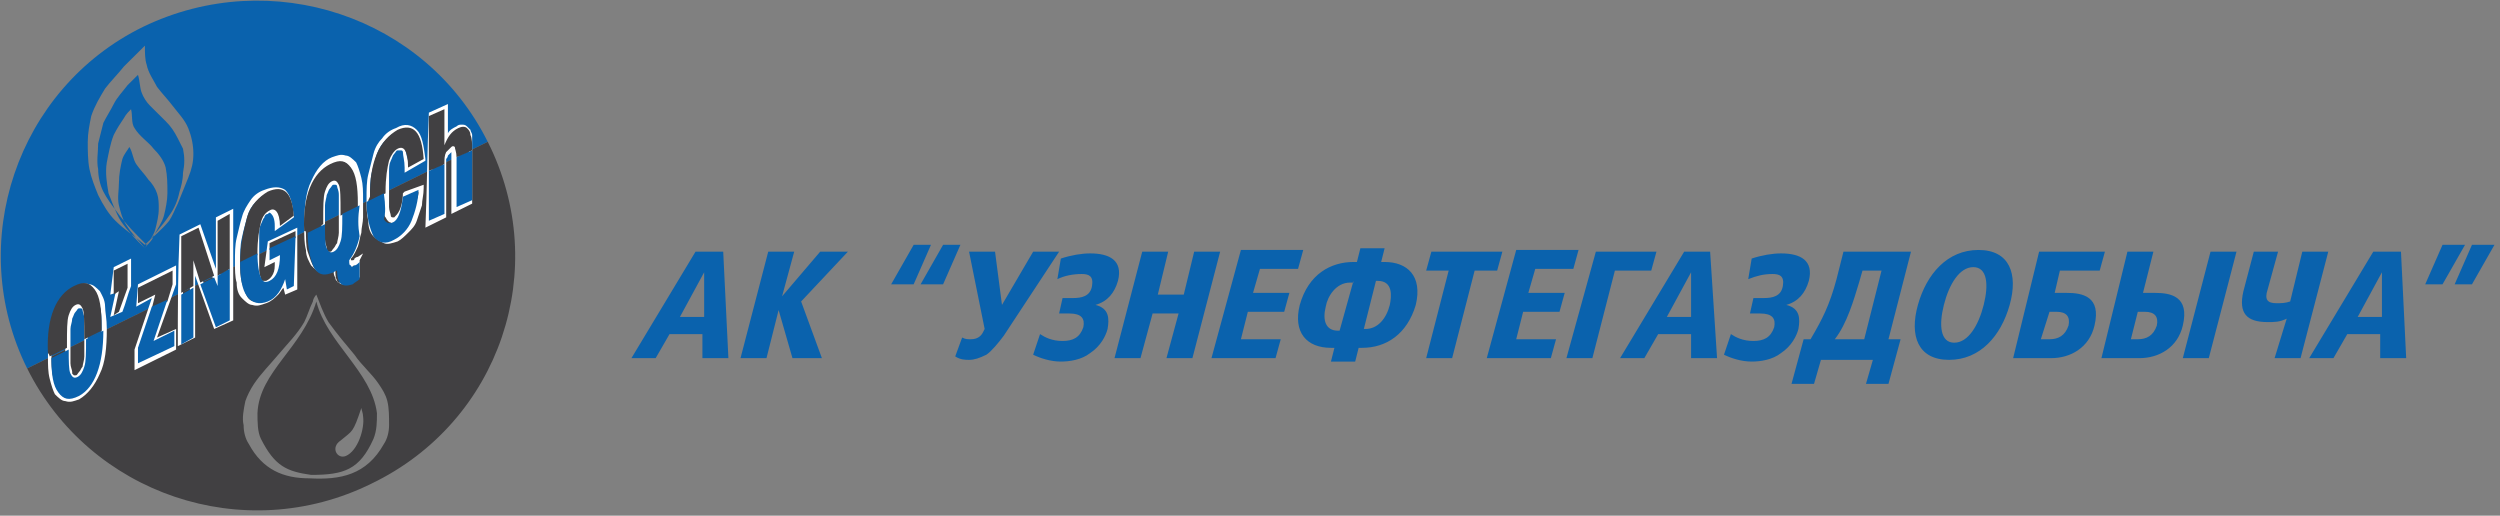
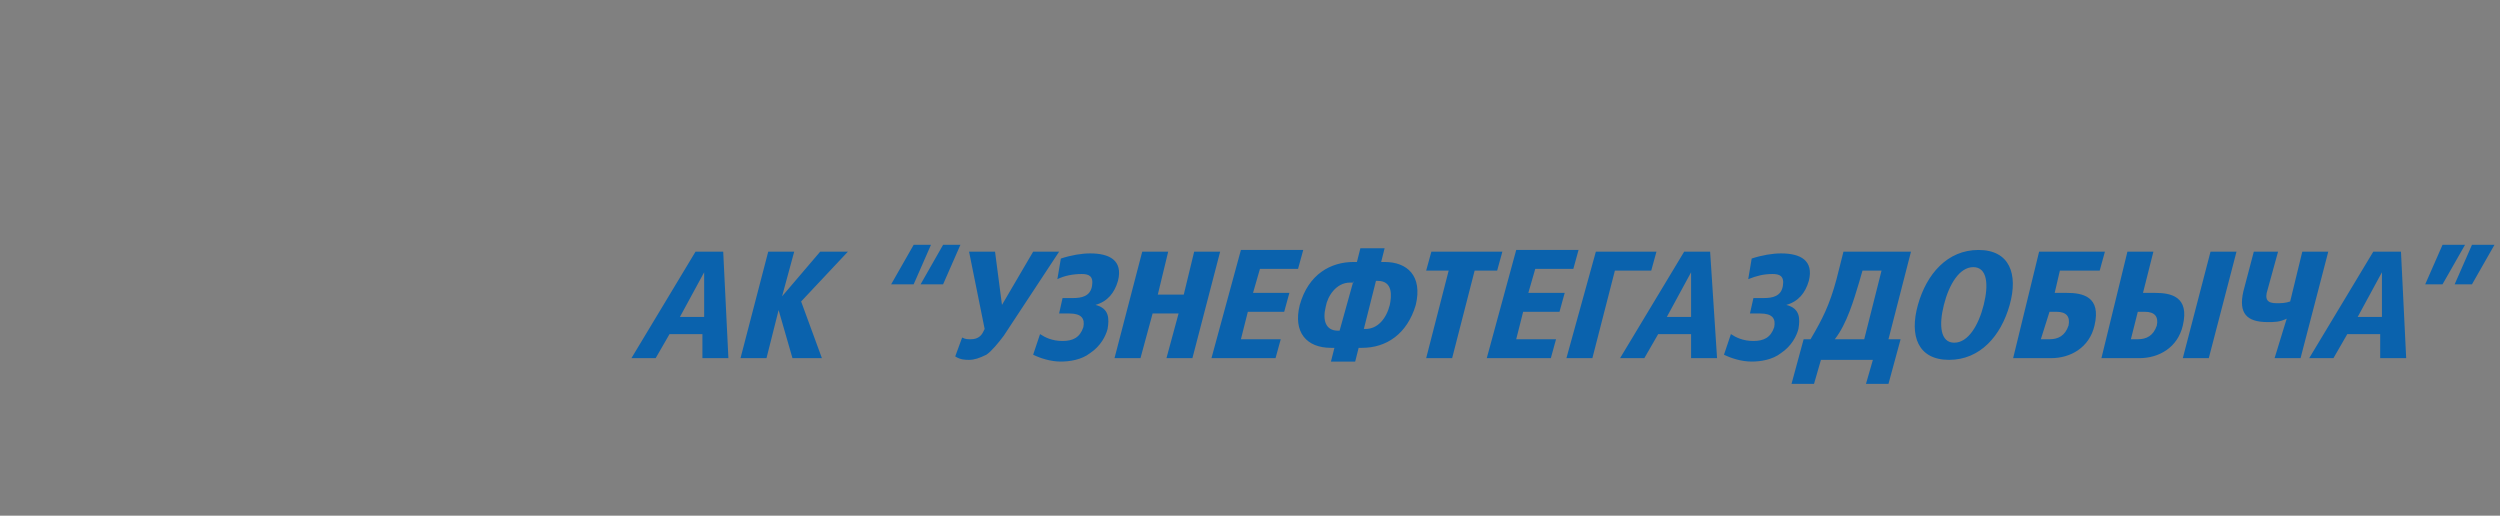
<svg xmlns="http://www.w3.org/2000/svg" width="223" height="46" viewBox="0 0 223 46" fill="none">
  <rect x="0" y="0" width="223" height="46" fill="#808080" stroke="none" />
-   <path fill-rule="evenodd" clip-rule="evenodd" d="M11.072 5.912C11.689 5.299 12.307 4.686 12.925 4.074C12.925 4.686 12.925 5.299 13.079 5.758C13.234 6.524 13.697 7.137 14.006 7.749C14.469 8.362 14.933 8.822 15.396 9.434C15.859 10.047 16.477 10.659 16.786 11.425C17.095 12.191 17.249 12.957 17.249 13.722C17.249 14.488 17.095 15.101 16.786 15.867C16.477 16.632 16.168 17.398 15.859 18.164C15.55 18.776 15.396 19.236 15.087 19.695C14.469 20.461 13.697 21.073 12.925 21.839C11.998 21.073 11.072 20.461 10.299 19.695C9.682 19.083 9.218 18.317 8.755 17.398C8.446 16.632 8.137 15.867 7.983 15.101C7.828 14.335 7.828 13.416 7.828 12.65C7.828 11.884 7.983 11.119 8.137 10.353C8.446 9.434 8.909 8.668 9.373 7.903C9.836 7.29 10.454 6.677 11.072 5.912ZM11.38 7.596C11.689 7.29 11.998 6.984 12.307 6.677C12.462 7.137 12.462 7.749 12.616 8.209C12.771 8.668 13.079 9.128 13.388 9.434C13.852 9.894 14.315 10.353 14.778 10.812C15.242 11.272 15.55 11.731 15.859 12.344C16.014 12.65 16.168 12.957 16.323 13.263C16.477 14.029 16.477 14.641 16.323 15.407C16.323 16.02 16.168 16.632 16.014 17.092C15.859 17.857 15.55 18.623 15.087 19.236C14.469 20.155 13.697 20.92 13.079 21.839C12.153 20.92 11.226 20.002 10.454 18.93C9.99 18.317 9.527 17.704 9.218 17.092C8.909 16.479 8.755 15.713 8.755 15.101C8.6 14.335 8.755 13.569 8.755 12.803C8.909 12.191 9.064 11.578 9.218 10.966C9.527 10.353 9.836 9.894 10.145 9.281C10.454 8.668 10.917 8.209 11.38 7.596ZM10.917 14.182C11.072 13.722 11.38 13.416 11.535 13.11C11.844 13.569 11.844 14.182 12.153 14.641C12.462 15.101 12.925 15.56 13.234 16.02C13.543 16.326 13.852 16.785 14.006 17.245C14.161 17.704 14.161 18.164 14.161 18.623C14.161 19.236 14.006 19.848 13.852 20.461C13.697 21.074 13.234 21.533 12.925 22.146C12.307 21.38 11.689 20.767 11.226 20.002C10.917 19.542 10.763 18.929 10.608 18.317C10.454 17.704 10.608 16.939 10.608 16.326C10.608 15.56 10.763 14.794 10.917 14.182ZM11.072 10.506C11.226 10.2 11.535 9.894 11.689 9.74C11.844 10.353 11.689 10.966 11.998 11.425C12.462 12.191 13.234 12.65 13.697 13.263C14.161 13.722 14.624 14.335 14.778 14.947C14.933 15.713 14.933 16.479 14.933 17.245C14.933 17.857 14.778 18.623 14.624 19.236C14.469 19.848 14.006 20.461 13.697 21.073C13.543 21.533 13.079 21.839 12.925 22.146C12.153 21.38 11.38 20.614 10.763 19.695C10.299 18.93 9.99 18.011 9.682 17.245C9.527 16.326 9.373 15.407 9.527 14.488C9.682 13.722 9.836 12.803 10.145 12.038C10.454 11.425 10.763 10.966 11.072 10.506ZM43.505 12.65L2.423 32.866C-3.137 21.686 1.496 7.903 12.771 2.389C24.199 -3.124 37.945 1.47 43.505 12.65Z" fill="#0A62AD" />
-   <path fill-rule="evenodd" clip-rule="evenodd" d="M28.218 26.893C26.983 31.028 23.122 33.172 22.967 36.847C22.967 37.613 22.967 38.532 23.276 39.145C24.511 41.595 25.593 42.055 27.755 42.361C30.689 42.361 32.079 41.901 33.315 39.145C33.624 38.379 33.624 37.613 33.624 36.847C33.16 33.172 29.145 30.568 28.218 26.893ZM32.388 37.154C32.388 36.847 32.234 36.541 32.234 36.388C31.462 38.685 31.462 38.379 30.38 39.298C29.454 39.911 30.072 40.983 30.844 40.676C31.925 40.217 32.543 38.226 32.388 37.154ZM27.909 26.893C27.6 27.505 27.446 28.118 27.137 28.73C26.519 29.802 25.593 30.721 24.82 31.64C24.048 32.559 23.276 33.325 22.658 34.244C22.349 34.703 22.04 35.316 21.886 35.776C21.731 36.541 21.577 37.307 21.731 37.919C21.731 38.532 21.886 39.145 22.195 39.604C23.43 41.902 25.284 42.667 27.6 42.667C30.38 42.821 32.697 42.361 34.242 39.604C34.55 39.145 34.705 38.532 34.705 37.919C34.705 37.154 34.705 36.388 34.55 35.776C34.396 35.163 34.087 34.703 33.778 34.244C33.16 33.325 32.234 32.559 31.616 31.64C30.844 30.721 30.072 29.802 29.299 28.73C28.836 27.965 28.527 27.046 28.218 26.28C28.064 26.433 27.909 26.739 27.909 26.893ZM43.508 12.649L2.426 32.865C7.986 44.046 21.732 48.793 33.16 43.127C44.589 37.613 49.223 23.983 43.508 12.649Z" fill="#414042" />
-   <path fill-rule="evenodd" clip-rule="evenodd" d="M39.954 12.957L39.8 13.263C39.8 13.263 39.8 13.263 39.8 13.11C39.954 12.957 39.954 12.957 40.109 12.957C40.263 12.957 40.418 12.804 40.418 12.804C40.572 12.804 40.726 12.957 40.726 13.11C40.726 13.263 40.727 13.263 40.881 13.416C40.881 13.569 40.881 13.723 40.881 14.029V18.164L41.807 17.704V13.416C41.807 13.11 41.807 12.804 41.807 12.65C41.807 12.344 41.807 12.191 41.807 12.038C41.807 11.885 41.808 11.732 41.653 11.732C41.653 11.579 41.499 11.579 41.499 11.579H41.344C41.19 11.579 41.19 11.579 41.035 11.732C40.726 11.885 40.572 12.038 40.418 12.191C40.109 12.344 39.954 12.65 39.954 12.957ZM39.491 10.047L38.564 10.507V19.389L39.491 18.93V14.641C39.491 14.488 39.491 14.335 39.491 14.182V10.047ZM38.255 10.047L39.954 9.281V11.885C40.109 11.579 40.417 11.425 40.726 11.272C40.881 11.119 41.035 11.119 41.19 11.119C41.344 11.119 41.499 11.119 41.653 11.272C41.808 11.425 41.808 11.425 41.962 11.579C41.962 11.732 42.117 11.885 42.117 12.038C42.117 12.191 42.117 12.344 42.117 12.65C42.117 12.957 42.117 13.11 42.117 13.569V18.164L40.263 19.083V14.182C40.263 14.029 40.263 13.723 40.263 13.723C40.263 13.569 40.263 13.569 40.263 13.569L40.109 13.723L39.954 13.876C39.954 13.876 39.954 14.029 39.8 14.182C39.8 14.335 39.8 14.488 39.8 14.795V19.389L37.946 20.308C38.101 16.785 38.101 13.416 38.255 10.047ZM37.329 17.092L36.556 17.398C36.556 18.011 36.402 18.47 36.248 18.93C36.093 19.389 35.784 19.695 35.475 19.849C35.321 20.002 35.012 20.002 34.858 19.849C34.703 19.849 34.549 19.695 34.394 19.389C34.24 19.236 34.24 18.93 34.24 18.47C34.24 18.011 34.24 17.551 34.24 16.939C34.24 16.326 34.24 15.713 34.24 15.254C34.24 14.795 34.394 14.335 34.394 14.182C34.549 13.876 34.549 13.723 34.703 13.416C34.858 13.263 35.012 13.11 35.166 12.957C35.321 12.957 35.475 12.804 35.475 12.804C35.63 12.804 35.784 12.804 35.784 12.957C35.939 12.957 35.939 13.11 36.093 13.263C36.248 13.569 36.248 13.876 36.402 14.335L37.329 13.876C37.329 12.804 37.02 12.038 36.711 11.732C36.402 11.425 35.939 11.425 35.475 11.732C35.012 11.885 34.703 12.191 34.394 12.497C34.085 12.804 33.776 13.263 33.622 13.723C33.468 14.182 33.313 14.795 33.159 15.407C33.004 16.02 33.004 16.785 33.004 17.551C33.004 18.317 33.004 18.93 33.159 19.389C33.313 19.849 33.468 20.308 33.622 20.614C33.776 20.921 34.085 21.074 34.24 21.074C34.549 21.074 34.858 21.074 35.166 20.921C35.475 20.767 35.784 20.614 35.939 20.308C36.248 20.002 36.402 19.695 36.556 19.236C36.711 18.776 36.865 18.47 37.02 18.011C37.174 17.858 37.329 17.551 37.329 17.092ZM36.093 17.092L37.792 16.479V16.785C37.792 17.398 37.638 17.858 37.638 18.317C37.483 18.776 37.329 19.236 37.174 19.695C37.02 20.155 36.711 20.461 36.402 20.767C36.093 21.074 35.784 21.38 35.475 21.533C35.012 21.686 34.549 21.839 34.24 21.686C33.931 21.533 33.622 21.38 33.313 21.074C33.004 20.767 32.85 20.308 32.85 19.695C32.695 19.083 32.695 18.47 32.695 17.704C32.695 16.939 32.695 16.173 32.85 15.56C33.004 14.948 33.159 14.335 33.313 13.723C33.468 13.11 33.776 12.65 34.085 12.344C34.394 11.885 34.858 11.579 35.321 11.425C36.093 10.966 36.711 11.119 37.174 11.579C37.638 12.038 37.792 12.957 37.946 14.182V14.335L36.093 15.407V14.948C36.093 14.335 35.939 13.876 35.939 13.569C35.939 13.569 35.939 13.416 35.784 13.416C35.784 13.416 35.784 13.416 35.63 13.416H35.475C35.321 13.416 35.321 13.569 35.166 13.723C35.012 13.876 35.012 14.029 34.858 14.335C34.703 14.642 34.703 14.948 34.703 15.407C34.703 15.867 34.703 16.479 34.703 17.092C34.703 17.704 34.703 18.164 34.703 18.47C34.703 18.776 34.858 19.083 34.858 19.236C34.858 19.389 35.012 19.389 35.012 19.389H35.166C35.321 19.236 35.475 19.083 35.63 18.776C35.784 18.47 35.939 17.858 35.939 17.245L36.093 17.092ZM30.688 17.245C30.688 17.704 30.688 18.164 30.688 18.776C30.688 19.389 30.688 20.002 30.688 20.461C30.688 20.921 30.533 21.227 30.533 21.533C30.379 21.839 30.379 21.992 30.224 22.146C30.07 22.299 29.915 22.452 29.761 22.605C29.761 22.605 29.761 22.605 29.606 22.605C29.452 22.605 29.297 22.605 29.143 22.605C28.989 22.605 28.834 22.452 28.834 22.299V22.146C28.834 21.992 28.68 21.686 28.68 21.227C28.68 20.767 28.68 20.308 28.68 19.695C28.68 19.083 28.68 18.47 28.68 18.011C28.68 17.551 28.834 17.245 28.834 16.939C28.834 16.632 28.989 16.479 29.143 16.326C29.297 16.173 29.452 16.02 29.606 15.867C29.761 15.713 30.07 15.713 30.224 15.867C30.379 15.867 30.533 16.173 30.688 16.326C30.533 16.479 30.688 16.785 30.688 17.245ZM30.224 18.93C30.224 18.317 30.224 17.858 30.224 17.398C30.224 16.939 30.07 16.786 30.07 16.632C30.07 16.479 29.915 16.479 29.915 16.479H29.761C29.606 16.479 29.606 16.632 29.452 16.785C29.297 16.939 29.297 17.092 29.143 17.398C29.143 17.551 28.989 18.011 28.989 18.317C28.989 18.776 28.989 19.236 28.989 19.849C28.989 20.461 28.989 20.921 28.989 21.38C28.989 21.686 29.143 21.992 29.143 22.146C29.143 22.146 29.143 22.146 29.143 22.299L29.297 22.452C29.297 22.452 29.297 22.452 29.452 22.452C29.606 22.452 29.606 22.299 29.761 22.146C29.915 21.992 29.915 21.839 30.07 21.686C30.07 21.533 30.224 21.074 30.224 20.767C30.224 20.002 30.224 19.542 30.224 18.93ZM31.614 24.596V23.677C31.614 23.677 31.46 23.677 31.46 23.83C31.305 23.83 31.305 23.983 31.151 23.983C30.996 23.983 30.996 23.983 30.842 23.83C30.688 23.83 30.688 23.677 30.688 23.524C30.688 23.371 30.688 23.371 30.688 23.064C30.842 22.758 31.151 22.452 31.305 22.146C31.46 21.839 31.614 21.38 31.614 21.074C31.769 20.614 31.769 20.155 31.769 19.695C31.769 19.236 31.769 18.776 31.769 18.164C31.769 17.398 31.769 16.785 31.614 16.173C31.46 15.713 31.305 15.254 31.151 14.948C30.996 14.641 30.842 14.488 30.533 14.488C30.224 14.488 29.915 14.488 29.606 14.641C28.834 14.948 28.371 15.713 27.907 16.632C27.444 17.551 27.29 18.93 27.29 20.461C27.29 21.227 27.29 21.993 27.444 22.452C27.599 22.912 27.753 23.371 27.907 23.677C28.062 23.983 28.216 23.983 28.525 24.137C28.68 24.137 28.989 24.137 29.297 23.983H29.452L29.915 23.677V24.137C29.915 24.443 29.915 24.749 30.07 25.055C30.07 25.209 30.224 25.209 30.224 25.209H30.379C30.533 25.209 30.688 25.209 30.842 25.055C30.996 25.055 30.996 24.902 31.151 24.902C31.46 24.749 31.46 24.749 31.614 24.596ZM32.078 23.218V24.749H31.923C31.769 24.902 31.769 24.902 31.614 25.055C31.46 25.209 31.46 25.209 31.305 25.209C31.151 25.362 30.842 25.362 30.688 25.362C30.533 25.362 30.379 25.362 30.224 25.209C30.07 25.055 29.915 25.055 29.915 24.749C29.761 24.596 29.761 24.29 29.761 24.137C29.297 24.29 28.989 24.443 28.68 24.29C28.371 24.29 28.062 23.983 27.753 23.677C27.599 23.371 27.29 22.911 27.29 22.299C27.135 21.686 27.135 21.074 27.135 20.155C27.135 18.47 27.29 17.092 27.753 16.173C28.216 15.101 28.834 14.335 29.606 14.029C30.07 13.876 30.379 13.723 30.842 13.876C31.151 13.876 31.46 14.182 31.769 14.488C31.923 14.795 32.078 15.254 32.232 15.867C32.386 16.479 32.386 17.092 32.386 17.858C32.386 18.47 32.386 18.93 32.386 19.389C32.386 19.849 32.232 20.308 32.232 20.767C32.078 21.227 32.078 21.533 31.923 21.993C31.769 22.299 31.614 22.758 31.305 23.064C31.305 23.218 31.305 23.218 31.305 23.218C31.305 23.218 31.305 23.218 31.46 23.218C31.46 23.218 31.614 23.218 31.614 23.064C31.614 23.064 31.769 22.911 31.923 22.911L32.386 22.605L32.078 23.218ZM26.054 20.921L24.201 21.839V22.911L25.128 22.452V22.758C25.128 23.371 24.973 23.983 24.819 24.29C24.664 24.749 24.355 25.055 24.046 25.209C23.737 25.362 23.583 25.362 23.429 25.362C23.274 25.362 23.12 25.209 22.965 24.902C22.811 24.749 22.811 24.443 22.656 23.983C22.656 23.677 22.656 23.065 22.656 22.605C22.656 21.992 22.656 21.38 22.656 20.921C22.656 20.461 22.811 20.002 22.965 19.695C23.12 19.389 23.12 19.083 23.274 18.93C23.429 18.776 23.583 18.623 23.738 18.47C24.201 18.317 24.51 18.317 24.664 18.776C24.819 18.93 24.973 19.236 24.973 19.695L25.9 19.083C25.745 18.164 25.591 17.551 25.282 17.245C24.973 16.939 24.51 16.939 23.892 17.245C23.429 17.398 23.12 17.704 22.811 18.011C22.502 18.317 22.193 18.776 22.039 19.389C21.884 20.002 21.73 20.461 21.575 21.227C21.421 21.839 21.421 22.605 21.421 23.371C21.421 24.137 21.421 24.596 21.575 25.209C21.73 25.668 21.884 26.128 22.039 26.434C22.193 26.74 22.502 26.893 22.656 26.893C22.965 26.893 23.12 26.893 23.583 26.74C23.892 26.587 24.201 26.281 24.51 25.974C24.819 25.668 24.973 25.209 25.128 24.749L25.436 23.983L25.745 25.515L25.9 25.362L26.054 20.921ZM23.892 21.533L26.517 20.308V25.821L25.436 26.281L25.282 25.668C25.128 25.821 24.973 26.128 24.819 26.281C24.51 26.587 24.201 26.893 23.738 27.046C23.274 27.2 22.965 27.353 22.502 27.2C22.193 27.2 21.884 26.893 21.575 26.587C21.266 26.281 21.112 25.821 21.112 25.209C20.957 24.749 20.957 23.983 20.957 23.371C20.957 22.605 20.957 21.839 21.112 21.227C21.266 20.614 21.421 19.849 21.575 19.389C21.73 18.776 22.039 18.317 22.348 17.858C22.656 17.398 23.12 17.092 23.583 16.939C24.355 16.632 24.973 16.632 25.436 16.939C25.9 17.398 26.054 18.011 26.209 19.236V19.389L24.51 20.614V20.155C24.51 19.542 24.355 19.236 24.201 19.083C24.046 18.93 24.046 18.93 23.892 19.083C23.738 19.083 23.583 19.236 23.583 19.389C23.429 19.542 23.429 19.695 23.274 20.002C23.12 20.308 23.12 20.614 23.12 21.074C23.12 21.533 23.12 21.993 23.12 22.758C23.12 23.371 23.12 23.83 23.12 24.137C23.12 24.443 23.274 24.749 23.274 24.902C23.274 25.055 23.429 25.055 23.429 25.055C23.429 25.055 23.583 25.055 23.738 25.055C24.046 24.902 24.201 24.749 24.355 24.443C24.51 24.137 24.51 23.83 24.51 23.371L23.583 23.83L23.892 21.533ZM17.56 20.767L16.324 21.38V30.262L16.942 29.956V21.839L19.413 28.731L20.34 28.272V19.389L19.722 19.695V26.893L17.56 20.767ZM16.015 20.921L17.869 20.002L19.259 23.983V19.389L20.803 18.623V28.578L19.104 29.344L17.405 24.596V30.109L15.861 30.875C15.861 27.659 15.861 24.443 16.015 20.921ZM15.088 24.443L12.463 25.668V26.587L14.316 25.668L12.309 31.181V32.1L15.088 30.722V29.803L13.081 30.875L15.088 25.209V24.443ZM12.309 25.362L15.706 23.677V25.362L14.007 30.109L15.706 29.344V31.181L12 33.019V31.181L13.544 26.587L12.154 27.353L12.309 25.362ZM11.227 23.83L10.455 24.137V25.668L11.073 25.362L10.61 27.2L11.227 25.362V23.83ZM10.146 23.83L11.691 23.064C11.691 23.83 11.691 24.749 11.691 25.515C11.382 26.281 11.227 27.046 10.918 27.812L9.837 28.272L10.301 26.128L9.837 26.281L10.146 23.83ZM7.83 28.425C7.83 28.884 7.83 29.344 7.83 29.956C7.83 30.569 7.83 31.181 7.83 31.641C7.83 32.1 7.675 32.407 7.675 32.713C7.521 33.019 7.521 33.172 7.366 33.325C7.212 33.479 7.057 33.632 6.903 33.785C6.903 33.785 6.903 33.785 6.748 33.785C6.594 33.785 6.44 33.785 6.285 33.785C6.131 33.785 5.976 33.632 5.976 33.479V33.325C5.976 33.172 5.822 32.866 5.822 32.407C5.822 31.947 5.822 31.488 5.822 30.875C5.822 30.262 5.822 29.65 5.822 29.191C5.822 28.731 5.976 28.425 5.976 28.119C5.976 27.812 6.131 27.659 6.285 27.506C6.44 27.353 6.594 27.2 6.748 27.046C6.903 26.893 7.212 26.893 7.366 27.046C7.521 27.2 7.675 27.353 7.83 27.506C7.83 27.659 7.83 27.965 7.83 28.425ZM7.521 29.956C7.521 29.344 7.521 28.884 7.521 28.425C7.521 28.118 7.366 27.812 7.366 27.659C7.366 27.506 7.212 27.506 7.212 27.506H7.057C6.903 27.506 6.903 27.659 6.748 27.812C6.594 27.965 6.594 28.118 6.44 28.425C6.44 28.731 6.285 29.037 6.285 29.344C6.285 29.803 6.285 30.262 6.285 30.875C6.285 31.488 6.285 31.947 6.285 32.407C6.285 32.713 6.44 33.019 6.44 33.172C6.44 33.172 6.44 33.172 6.44 33.325L6.594 33.479C6.594 33.479 6.594 33.479 6.748 33.479C6.903 33.479 6.903 33.325 7.057 33.172C7.212 33.019 7.212 32.866 7.366 32.713C7.366 32.56 7.521 32.1 7.521 31.794C7.521 31.181 7.521 30.722 7.521 29.956ZM8.447 33.172C8.911 32.254 9.065 30.875 9.065 29.344C9.065 28.578 9.065 27.812 8.911 27.353C8.756 26.893 8.602 26.434 8.447 26.128C8.293 25.821 8.138 25.668 7.83 25.668C7.521 25.668 7.366 25.668 6.903 25.821C6.131 26.128 5.667 26.893 5.204 27.812C4.895 28.731 4.586 30.109 4.586 31.641C4.586 32.407 4.586 33.019 4.741 33.632C4.895 34.091 5.05 34.551 5.204 34.857C5.358 35.163 5.513 35.316 5.822 35.316C6.131 35.316 6.44 35.316 6.748 35.163C7.521 34.704 7.984 34.091 8.447 33.172ZM9.528 29.344C9.528 31.028 9.374 32.407 8.911 33.325C8.447 34.398 7.83 35.163 7.057 35.623C6.594 35.776 6.285 35.929 5.822 35.776C5.513 35.776 5.204 35.47 4.895 35.163C4.741 34.857 4.586 34.398 4.432 33.785C4.277 33.172 4.277 32.56 4.277 31.794C4.277 30.109 4.432 28.731 4.895 27.812C5.358 26.74 5.976 25.974 6.748 25.515C7.212 25.362 7.521 25.209 7.984 25.362C8.293 25.362 8.602 25.668 8.911 25.974C9.065 26.281 9.374 26.74 9.374 27.353C9.374 27.812 9.528 28.425 9.528 29.344Z" fill="white" />
-   <path fill-rule="evenodd" clip-rule="evenodd" d="M10.143 24.136L11.379 23.524V25.668L10.607 27.812L10.143 28.118L10.607 25.974L10.143 26.28V24.136ZM38.252 15.254L39.642 14.641C39.642 14.181 39.642 13.875 39.797 13.569C39.951 13.416 40.106 13.263 40.26 13.11C40.415 12.956 40.569 13.11 40.569 13.11C40.569 13.263 40.724 13.569 40.724 14.028L42.114 13.416C42.114 12.803 42.114 12.344 41.959 12.037C41.959 11.731 41.805 11.578 41.65 11.425C41.496 11.272 41.187 11.272 40.878 11.425C40.26 11.731 39.951 12.191 39.642 12.956V9.74L38.252 10.353V15.254ZM32.847 18.01L34.391 17.245V17.091C34.391 15.866 34.546 14.947 34.7 14.335C34.855 13.875 35.164 13.416 35.472 13.263C36.09 12.956 36.399 13.569 36.399 14.947L37.789 14.181C37.635 11.731 36.862 10.965 35.472 11.578C34.7 12.037 34.083 12.65 33.619 13.722C33.156 14.794 33.001 16.019 33.001 17.551C32.847 17.857 32.847 17.857 32.847 18.01ZM27.287 20.767L28.831 20.001V19.695C28.831 18.47 28.831 17.551 28.986 17.091C29.14 16.632 29.295 16.326 29.604 16.172C29.912 16.019 30.067 16.172 30.221 16.479C30.376 16.785 30.376 17.704 30.376 18.929V19.235L31.92 18.47C31.92 18.317 31.92 18.317 31.92 18.163C31.92 16.632 31.766 15.56 31.302 14.947C30.839 14.335 30.376 14.181 29.449 14.641C27.905 15.407 26.978 17.398 27.132 20.614C27.287 20.614 27.287 20.614 27.287 20.767ZM24.044 22.299L26.36 21.227V20.614L24.044 21.686V22.299ZM21.418 23.524L22.962 22.758V22.605C22.962 21.38 23.117 20.461 23.271 19.848C23.426 19.235 23.735 18.929 24.044 18.776C24.507 18.47 24.97 18.929 24.97 20.154L26.206 19.235C26.051 17.091 25.279 16.479 23.889 17.091C23.117 17.551 22.345 18.317 22.036 19.389C21.727 20.614 21.418 21.839 21.418 23.524ZM19.41 24.596L20.491 23.983V19.082L19.41 19.695V24.596ZM16.167 26.127L17.248 25.515V23.218L17.866 25.208L19.101 24.596L17.711 20.308L16.167 21.073V26.127ZM13.541 27.506L14.931 26.893L15.395 25.361V24.136L12.306 25.668V27.046L13.85 26.28L13.541 27.506ZM4.429 31.794L5.973 31.028C5.973 30.875 5.973 30.875 5.973 30.722C5.973 29.497 5.973 28.578 6.128 28.118C6.282 27.659 6.437 27.352 6.746 27.199C7.055 27.046 7.209 27.199 7.363 27.506C7.518 27.812 7.518 28.731 7.518 29.956V30.262L9.062 29.497C9.062 29.343 9.062 29.343 9.062 29.19C9.062 27.506 8.908 26.434 8.445 25.821C7.981 25.208 7.518 25.055 6.591 25.515C5.047 26.28 4.12 28.271 4.275 31.488C4.429 31.641 4.429 31.794 4.429 31.794Z" fill="#414042" />
-   <path fill-rule="evenodd" clip-rule="evenodd" d="M9.219 29.495L7.675 30.261C7.675 31.486 7.675 32.252 7.52 32.711C7.366 33.17 7.212 33.477 6.903 33.63C6.594 33.783 6.439 33.63 6.285 33.324C6.13 33.017 6.13 32.252 6.13 31.18L4.586 31.945C4.586 33.477 4.74 34.396 5.204 35.008C5.667 35.621 6.13 35.774 7.057 35.315C8.447 34.549 9.219 32.558 9.219 29.495ZM14.934 26.738L13.544 27.351L12.308 31.026V32.405L15.552 30.873V29.495L13.698 30.414L14.934 26.738ZM17.25 25.666L16.169 26.279V30.72L17.25 30.108V25.666ZM20.494 23.982L19.413 24.594V25.513L19.104 24.747L17.868 25.36L19.258 29.189L20.494 28.576V23.982ZM26.363 21.072L24.046 22.144V23.216L24.973 22.756C24.973 23.982 24.664 24.747 24.046 25.053C23.737 25.207 23.428 25.207 23.274 24.747C23.119 24.441 22.965 23.675 22.965 22.603L21.421 23.369C21.421 24.747 21.575 25.819 22.038 26.432C22.502 27.044 23.119 27.198 23.892 26.891C24.664 26.585 25.127 25.819 25.436 24.9L25.59 25.819L26.208 25.513L26.363 21.072ZM32.077 18.315L30.533 19.081C30.533 20.306 30.533 21.072 30.378 21.531C30.224 21.991 30.069 22.297 29.761 22.45C29.452 22.603 29.297 22.45 29.143 22.144C28.988 21.837 28.988 21.072 28.988 20L27.444 20.765C27.444 22.297 27.753 23.369 28.062 23.982C28.525 24.594 28.988 24.594 29.761 24.288C29.761 24.288 29.915 24.135 30.069 24.135C30.069 25.36 30.533 25.666 31.459 25.36C31.614 25.207 31.923 25.053 32.077 24.9V23.369C31.923 23.522 31.768 23.675 31.614 23.675C31.459 23.828 31.305 23.828 31.305 23.675C31.151 23.675 31.151 23.522 31.151 23.216C31.614 22.603 31.923 21.837 32.077 21.072C31.923 20.153 31.923 19.387 32.077 18.315ZM34.239 17.243L32.695 18.009C32.695 19.387 33.004 20.459 33.313 21.072C33.776 21.684 34.394 21.837 35.166 21.378C35.784 21.072 36.402 20.459 36.711 19.693C37.019 18.927 37.328 17.855 37.328 16.936L35.938 17.549C35.784 18.927 35.475 19.693 35.012 19.846C34.703 20 34.394 19.846 34.239 19.54C34.394 19.081 34.394 18.315 34.239 17.243ZM39.645 14.639L38.255 15.252V19.693L39.645 19.081V14.639ZM42.116 13.414L40.726 14.027V18.468L42.116 17.855V13.414Z" fill="#0A62AD" />
  <path fill-rule="evenodd" clip-rule="evenodd" d="M218.955 25.36H220.5L222.507 21.838H220.5L218.955 25.36ZM216.329 25.36H217.874L219.882 21.838H217.874L216.329 25.36ZM83.043 21.838H81.499L79.491 25.36H81.499L83.043 21.838ZM85.669 21.838H84.124L82.117 25.36H84.124L85.669 21.838ZM212.468 28.27H210.306L212.468 24.288V28.27ZM214.167 22.451H211.696L205.982 31.946H208.144L209.379 29.802H212.314V31.946H214.631L214.167 22.451ZM202.893 31.946H205.209L207.681 22.451H205.364L204.283 26.892C203.819 27.045 203.511 27.045 203.047 27.045C202.275 27.045 201.966 26.739 202.275 25.82L203.202 22.451H201.039L200.113 25.973C199.649 27.964 200.422 28.73 202.275 28.73C202.893 28.73 203.356 28.73 203.974 28.424L202.893 31.946ZM190.692 27.811H191.309C192.236 27.811 192.545 28.27 192.39 29.036C192.082 29.955 191.464 30.261 190.692 30.261H190.074L190.692 27.811ZM187.448 31.946H190.846C192.545 31.946 194.244 31.027 194.707 29.036C195.325 26.433 193.626 26.126 192.236 26.126H191.155L192.082 22.451H189.765L187.448 31.946ZM194.707 31.946H197.024L199.495 22.451H197.178L194.707 31.946ZM182.815 27.811H183.433C184.359 27.811 184.668 28.27 184.514 29.036C184.205 29.955 183.587 30.261 182.815 30.261H182.043L182.815 27.811ZM179.572 31.946H182.969C184.668 31.946 186.367 31.027 186.83 29.036C187.448 26.433 185.749 26.126 184.359 26.126H183.278L183.742 24.135H187.294L187.757 22.451H181.888L179.572 31.946ZM173.394 27.198C173.857 25.36 174.784 23.829 176.019 23.829C177.255 23.829 177.409 25.36 176.946 27.198C176.483 29.036 175.556 30.568 174.32 30.568C173.085 30.568 172.93 29.036 173.394 27.198ZM171.077 27.198C170.305 29.955 171.077 32.099 173.857 32.099C176.637 32.099 178.49 29.955 179.263 27.198C180.035 24.442 179.263 22.297 176.483 22.297C173.703 22.297 171.849 24.442 171.077 27.198ZM167.834 24.135L166.289 30.261H163.664C164.745 28.883 165.363 26.739 165.826 25.207L166.135 24.135H167.834ZM160.884 30.261L159.803 34.243H161.81L162.428 32.099H167.062L166.444 34.243H168.451L169.533 30.261H168.451L170.459 22.451H164.436L163.818 24.901C163.2 27.198 162.583 28.424 161.501 30.261H160.884ZM156.096 27.964H157.023C158.104 27.964 158.413 28.424 158.258 29.189C157.949 30.108 157.331 30.415 156.405 30.415C155.478 30.415 154.86 30.108 154.397 29.802L153.779 31.64C154.397 31.946 155.324 32.252 156.25 32.252C157.023 32.252 158.104 32.099 158.876 31.487C159.803 30.874 160.266 29.955 160.42 29.343C160.575 28.424 160.575 27.505 159.339 27.198C160.42 26.892 161.038 26.126 161.347 25.054C161.81 23.216 160.575 22.604 158.876 22.604C158.104 22.604 157.177 22.757 156.25 23.063L155.941 24.901C156.714 24.595 157.331 24.442 158.104 24.442C158.721 24.442 159.185 24.595 159.03 25.514C158.876 26.433 158.104 26.586 157.331 26.586H156.405L156.096 27.964ZM150.845 28.27H148.682L150.845 24.288V28.27ZM152.544 22.451H150.227L144.512 31.946H146.675L147.91 29.802H150.845V31.946H153.161L152.544 22.451ZM139.725 31.946H142.041L144.049 24.135H147.292L147.756 22.451H142.35L139.725 31.946ZM132.62 31.946H138.335L138.798 30.261H135.246L135.864 27.811H139.107L139.57 26.126H136.327L136.945 23.982H140.342L140.806 22.297H135.246L132.62 31.946ZM127.215 31.946H129.531L131.539 24.135H133.547L134.01 22.451H127.678L127.215 24.135H129.222L127.215 31.946ZM120.728 25.054L119.492 29.496H119.338C118.257 29.496 117.948 28.577 118.257 27.352C118.411 26.433 119.183 25.207 120.419 25.207H120.728V25.054ZM122.736 25.054H122.89C124.28 25.054 124.126 26.433 123.971 27.198C123.662 28.424 122.89 29.343 121.809 29.343H121.655L122.736 25.054ZM121.346 22.144L121.037 23.369H120.728C118.72 23.369 116.712 24.442 115.94 27.198C115.322 29.649 116.558 31.027 118.72 31.027H119.029L118.72 32.252H120.882L121.191 31.027H121.5C123.662 31.027 125.516 29.802 126.288 27.198C126.906 24.595 125.516 23.369 123.508 23.369H123.199L123.508 22.144H121.346ZM108.063 31.946H113.778L114.241 30.261H110.689L111.307 27.811H114.55L115.013 26.126H111.77L112.388 23.982H115.786L116.249 22.297H110.689L108.063 31.946ZM104.048 31.946H106.364L108.836 22.451H106.519L105.592 26.279H103.276L104.202 22.451H101.886L99.414 31.946H101.731L102.812 27.964H105.129L104.048 31.946ZM94.472 27.964H95.399C96.48 27.964 96.789 28.424 96.634 29.189C96.326 30.108 95.708 30.415 94.781 30.415C93.854 30.415 93.237 30.108 92.773 29.802L92.156 31.64C92.773 31.946 93.7 32.252 94.627 32.252C95.399 32.252 96.48 32.099 97.252 31.487C98.179 30.874 98.642 29.955 98.797 29.343C98.951 28.424 98.951 27.505 97.716 27.198C98.797 26.892 99.414 26.126 99.723 25.054C100.187 23.216 98.951 22.604 97.252 22.604C96.48 22.604 95.553 22.757 94.627 23.063L94.318 24.901C94.936 24.595 95.708 24.442 96.48 24.442C97.098 24.442 97.561 24.595 97.407 25.514C97.252 26.433 96.48 26.586 95.708 26.586H94.781L94.472 27.964ZM86.441 22.451L87.831 29.343L87.677 29.649C87.522 29.955 87.213 30.261 86.596 30.261C86.287 30.261 86.132 30.261 85.823 30.108L85.206 31.793C85.669 32.099 86.132 32.099 86.441 32.099C86.904 32.099 87.368 31.946 87.986 31.64C88.449 31.334 89.067 30.568 89.53 29.955L94.472 22.451H92.156L89.376 27.198L88.758 22.451H86.441ZM66.054 31.946H68.371L69.452 27.658L70.688 31.946H73.313L71.46 26.892L75.63 22.451H73.159L69.761 26.433L70.842 22.451H68.525L66.054 31.946ZM62.811 28.27H60.649L62.811 24.288V28.27ZM64.51 22.451H62.039L56.324 31.946H58.486L59.722 29.802H62.656V31.946H64.973L64.51 22.451Z" fill="#0A62AD" />
</svg>